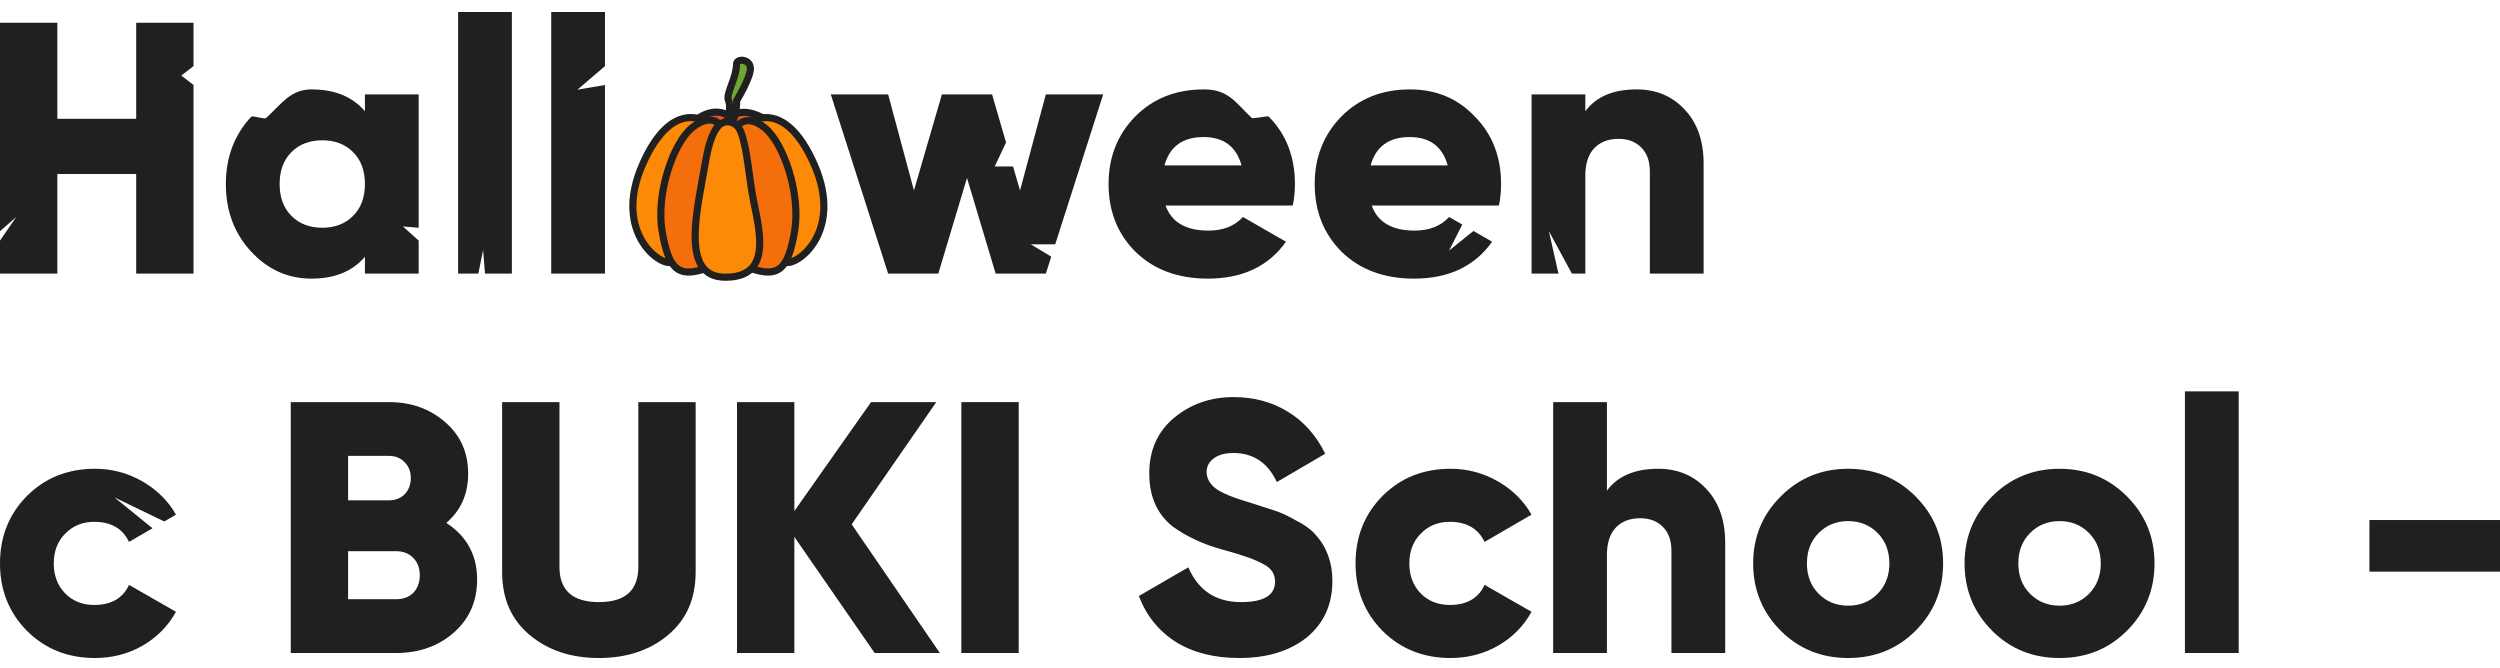
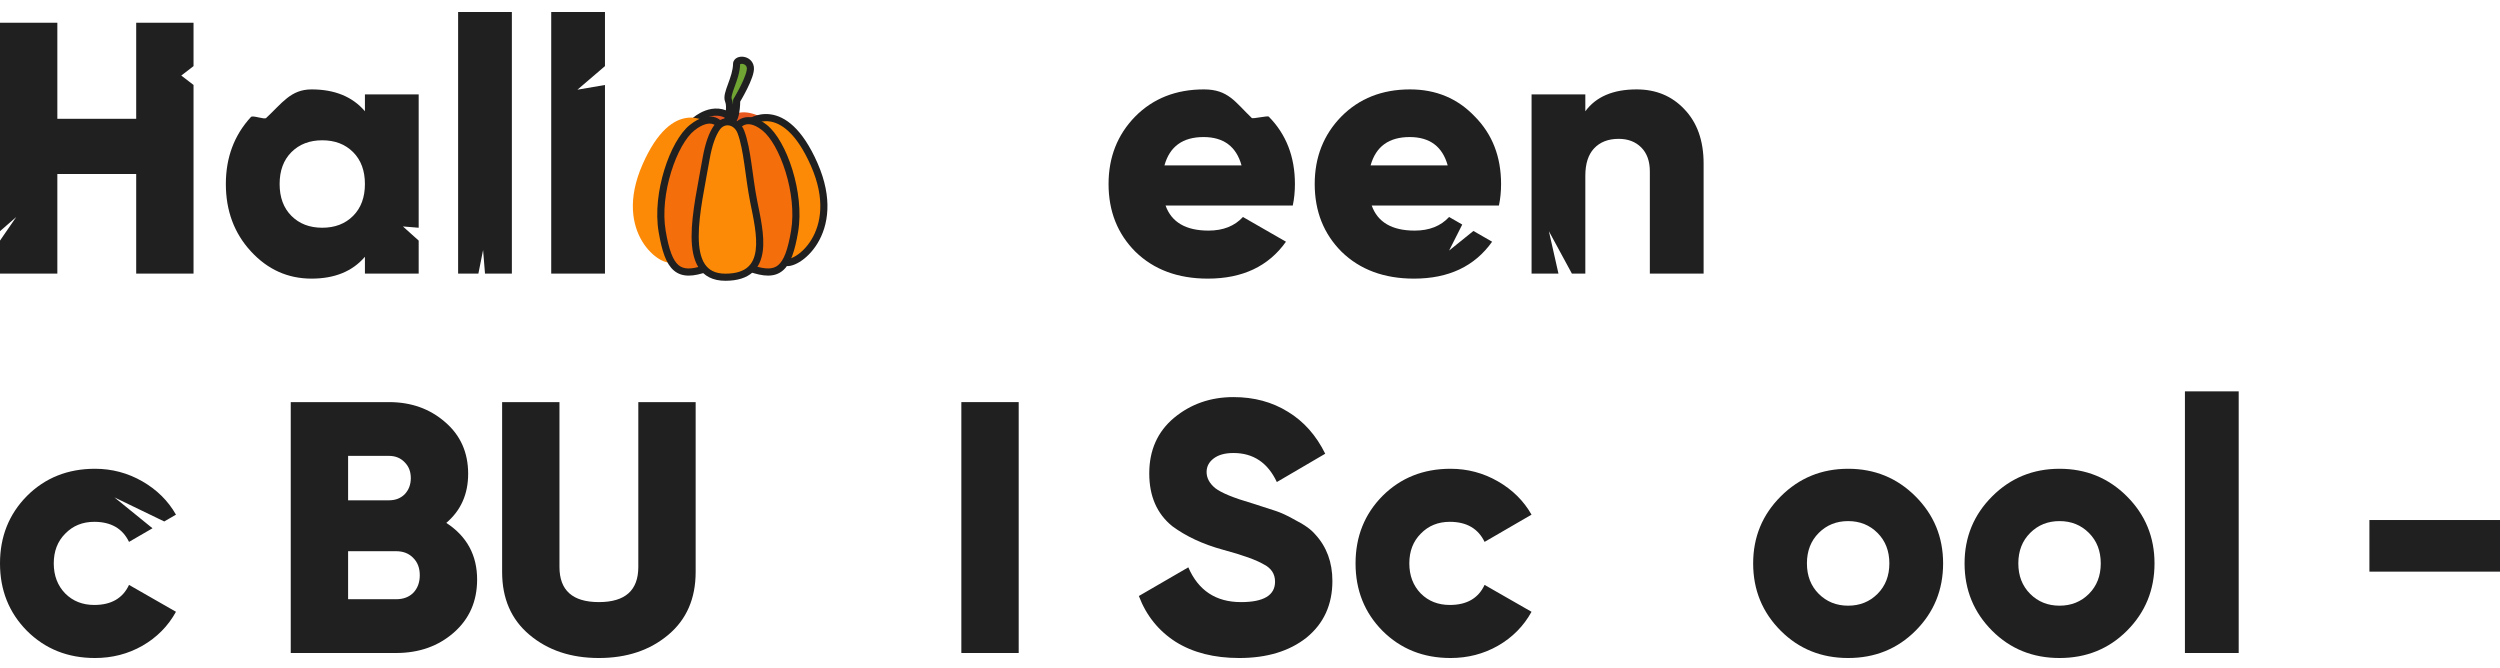
<svg xmlns="http://www.w3.org/2000/svg" width="191" height="51" viewBox="0 0 191 51" fill="none">
  <path d="M191 43.673H181.023V39.73H191V43.673Z" fill="#202020" />
  <path d="M171.036 49.889H166.928V29.9H171.036V49.889Z" fill="#202020" />
  <path d="M162.497 48.191C161.109 49.578 159.393 50.272 157.349 50.272C155.304 50.272 153.589 49.578 152.201 48.191C150.796 46.785 150.093 45.069 150.093 43.043C150.093 41.035 150.796 39.328 152.201 37.923C153.607 36.517 155.323 35.814 157.349 35.814C159.375 35.814 161.091 36.517 162.497 37.923C163.902 39.328 164.605 41.035 164.605 43.043C164.605 45.069 163.902 46.785 162.497 48.191ZM154.2 43.043C154.2 43.992 154.501 44.768 155.104 45.371C155.706 45.973 156.454 46.274 157.349 46.274C158.243 46.274 158.992 45.973 159.594 45.371C160.197 44.768 160.498 43.992 160.498 43.043C160.498 42.094 160.197 41.318 159.594 40.716C158.992 40.113 158.243 39.812 157.349 39.812C156.454 39.812 155.706 40.113 155.104 40.716C154.501 41.318 154.2 42.094 154.2 43.043Z" fill="#202020" />
  <path d="M146.345 48.191C144.958 49.578 143.242 50.272 141.198 50.272C139.153 50.272 137.437 49.578 136.05 48.191C134.644 46.785 133.941 45.069 133.941 43.043C133.941 41.035 134.644 39.328 136.05 37.923C137.455 36.517 139.171 35.814 141.198 35.814C143.224 35.814 144.94 36.517 146.345 37.923C147.751 39.328 148.454 41.035 148.454 43.043C148.454 45.069 147.751 46.785 146.345 48.191ZM138.049 43.043C138.049 43.992 138.35 44.768 138.952 45.371C139.555 45.973 140.303 46.274 141.198 46.274C142.092 46.274 142.841 45.973 143.443 45.371C144.045 44.768 144.347 43.992 144.347 43.043C144.347 42.094 144.045 41.318 143.443 40.716C142.841 40.113 142.092 39.812 141.198 39.812C140.303 39.812 139.555 40.113 138.952 40.716C138.35 41.318 138.049 42.094 138.049 43.043Z" fill="#202020" />
-   <path d="M126.685 35.814C128.164 35.814 129.378 36.316 130.327 37.32C131.313 38.343 131.805 39.73 131.805 41.482V49.889H127.698V42.085C127.698 41.3 127.479 40.688 127.041 40.25C126.603 39.812 126.028 39.593 125.316 39.593C124.513 39.593 123.883 39.84 123.427 40.332C122.988 40.807 122.769 41.501 122.769 42.413V49.889H118.662V30.721H122.769V37.485C123.591 36.371 124.896 35.814 126.685 35.814Z" fill="#202020" />
  <path d="M110.821 50.272C108.74 50.272 107.005 49.578 105.618 48.191C104.249 46.804 103.564 45.088 103.564 43.043C103.564 40.999 104.249 39.283 105.618 37.895C107.005 36.508 108.74 35.814 110.821 35.814C112.117 35.814 113.322 36.134 114.435 36.773C115.549 37.412 116.407 38.26 117.009 39.319L113.422 41.4C112.929 40.378 112.044 39.867 110.766 39.867C109.871 39.867 109.132 40.168 108.548 40.77C107.964 41.355 107.672 42.112 107.672 43.043C107.672 43.974 107.964 44.741 108.548 45.343C109.132 45.927 109.871 46.219 110.766 46.219C112.062 46.219 112.947 45.708 113.422 44.686L117.009 46.74C116.407 47.835 115.549 48.702 114.435 49.341C113.34 49.962 112.135 50.272 110.821 50.272Z" fill="#202020" />
  <path d="M94.676 50.272C92.759 50.272 91.144 49.861 89.829 49.04C88.515 48.2 87.575 47.032 87.009 45.535L90.787 43.344C91.554 45.115 92.896 46.001 94.813 46.001C96.547 46.001 97.414 45.48 97.414 44.44C97.414 43.856 97.131 43.417 96.565 43.125C95.981 42.779 94.94 42.404 93.444 42.003C91.91 41.583 90.614 40.98 89.555 40.196C88.387 39.246 87.803 37.905 87.803 36.17C87.803 34.4 88.433 32.985 89.692 31.926C90.97 30.867 92.485 30.338 94.238 30.338C95.808 30.338 97.195 30.712 98.4 31.461C99.605 32.191 100.554 33.259 101.247 34.664L97.551 36.828C96.857 35.349 95.753 34.61 94.238 34.61C93.599 34.61 93.097 34.746 92.732 35.02C92.367 35.294 92.184 35.641 92.184 36.061C92.184 36.517 92.403 36.928 92.841 37.293C93.316 37.658 94.247 38.041 95.634 38.443L97.414 39.018C97.87 39.164 98.4 39.411 99.002 39.757C99.659 40.086 100.152 40.442 100.481 40.825C101.357 41.775 101.795 42.961 101.795 44.385C101.795 46.192 101.138 47.634 99.823 48.711C98.509 49.752 96.793 50.272 94.676 50.272Z" fill="#202020" />
  <path d="M73.447 49.889V30.721H77.828V49.889H73.447Z" fill="#202020" />
-   <path d="M65.069 40.059L71.805 49.889H66.822L60.688 41.017V49.889H56.307V30.721H60.688V39.045L66.548 30.721H71.531L65.069 40.059Z" fill="#202020" />
  <path d="M38.362 43.7V30.721H42.743V43.317C42.743 45.106 43.747 46 45.755 46C47.763 46 48.767 45.106 48.767 43.317V30.721H53.148V43.7C53.148 45.727 52.454 47.324 51.067 48.492C49.661 49.679 47.891 50.272 45.755 50.272C43.619 50.272 41.848 49.679 40.443 48.492C39.056 47.324 38.362 45.727 38.362 43.7Z" fill="#202020" />
  <path d="M34.097 39.949C35.667 40.971 36.452 42.413 36.452 44.275C36.452 45.937 35.859 47.287 34.672 48.328C33.486 49.368 32.016 49.889 30.264 49.889H22.213V30.721H29.716C31.414 30.721 32.847 31.232 34.015 32.255C35.183 33.259 35.767 34.573 35.767 36.198C35.767 37.749 35.211 39 34.097 39.949ZM29.716 34.829H26.595V38.224H29.716C30.209 38.224 30.61 38.069 30.921 37.758C31.231 37.43 31.386 37.019 31.386 36.526C31.386 36.033 31.231 35.632 30.921 35.322C30.61 34.993 30.209 34.829 29.716 34.829ZM26.595 45.781H30.264C30.811 45.781 31.249 45.617 31.578 45.288C31.907 44.942 32.071 44.494 32.071 43.947C32.071 43.399 31.907 42.961 31.578 42.633C31.249 42.286 30.811 42.112 30.264 42.112H26.595V45.781Z" fill="#202020" />
  <path d="M7.256 50.272C5.175 50.272 3.441 49.578 2.054 48.191C0.685 46.804 0 45.088 0 43.043C0 40.999 0.685 39.283 2.054 37.895C3.441 36.508 5.175 35.814 7.256 35.814C8.552 35.814 9.757 36.134 10.871 36.773C11.984 37.412 12.842 38.26 13.444 39.319L12.548 39.84L8.74 37.999L11.651 40.36L9.857 41.4C9.365 40.378 8.479 39.867 7.201 39.867C6.307 39.867 5.568 40.168 4.984 40.77C4.399 41.355 4.107 42.112 4.107 43.043C4.107 43.974 4.399 44.741 4.984 45.343C5.568 45.927 6.307 46.219 7.201 46.219C8.498 46.219 9.383 45.708 9.857 44.686L13.444 46.74C12.842 47.835 11.984 48.702 10.871 49.341C9.775 49.962 8.571 50.272 7.256 50.272Z" fill="#202020" />
  <path d="M125.035 6.83C126.514 6.83 127.728 7.332 128.677 8.336C129.663 9.358 130.156 10.745 130.156 12.498V20.904H126.048V13.1C126.048 12.315 125.829 11.704 125.391 11.265C124.953 10.827 124.378 10.608 123.666 10.608C122.863 10.608 122.233 10.855 121.777 11.348C121.339 11.822 121.119 12.516 121.119 13.429V20.904H120.093L118.334 17.661L119.066 20.904H117.012V7.213H121.119V8.5C121.941 7.386 123.246 6.83 125.035 6.83Z" fill="#202020" />
  <path d="M114.518 15.701H104.798C105.254 16.979 106.349 17.618 108.083 17.618C109.197 17.618 110.073 17.271 110.712 16.578L111.716 17.155L110.712 19.143L112.569 17.645L113.998 18.467C112.665 20.347 110.676 21.287 108.029 21.287C105.747 21.287 103.903 20.603 102.497 19.234C101.128 17.864 100.444 16.139 100.444 14.058C100.444 12.014 101.119 10.298 102.47 8.911C103.839 7.523 105.592 6.83 107.727 6.83C109.717 6.83 111.369 7.523 112.684 8.911C114.016 10.261 114.682 11.977 114.682 14.058C114.682 14.643 114.628 15.19 114.518 15.701ZM104.715 12.635H110.603C110.201 11.192 109.233 10.471 107.7 10.471C106.112 10.471 105.117 11.192 104.715 12.635Z" fill="#202020" />
  <path d="M98.768 15.701H89.048C89.504 16.979 90.599 17.618 92.333 17.618C93.447 17.618 94.323 17.271 94.962 16.578L98.248 18.467C96.915 20.347 94.926 21.287 92.279 21.287C89.997 21.287 88.153 20.603 86.748 19.234C85.378 17.864 84.694 16.139 84.694 14.058C84.694 12.014 85.369 10.298 86.72 8.911C88.089 7.523 89.842 6.83 91.977 6.83C93.841 6.83 94.364 7.798 95.635 9.014C95.722 9.097 96.85 8.822 96.934 8.911C98.266 10.261 98.932 11.977 98.932 14.058C98.932 14.643 98.878 15.19 98.768 15.701ZM88.965 12.635H94.853C94.451 11.192 93.484 10.471 91.95 10.471C90.362 10.471 89.367 11.192 88.965 12.635Z" fill="#202020" />
-   <path d="M77.93 14.551L79.902 7.213H84.283L80.618 18.668H78.754L80.316 19.611L79.902 20.904H76.068L73.878 13.593L71.687 20.904H67.854L63.473 7.213H67.854L69.825 14.551L71.961 7.213H75.794L76.862 10.882L75.997 12.717H77.396L77.93 14.551Z" fill="#202020" />
  <path d="M46.22 20.904H42.113V0.915H46.22V5.051L44.114 6.853L46.22 6.492V20.904Z" fill="#202020" />
  <path d="M39.107 20.904H37.054L36.908 19.102L36.548 20.904H35V0.915H39.107V20.904Z" fill="#202020" />
  <path d="M27.88 8.5V7.213H31.987V17.399L30.783 17.301L31.987 18.382V20.904H27.88V19.617C26.93 20.73 25.57 21.287 23.8 21.287C21.992 21.287 20.45 20.594 19.172 19.206C17.894 17.819 17.255 16.103 17.255 14.058C17.255 12.032 17.894 10.325 19.172 8.938C19.315 8.783 20.187 9.152 20.335 9.014C21.537 7.901 22.207 6.83 23.8 6.83C25.57 6.83 26.93 7.386 27.88 8.5ZM21.363 14.058C21.363 15.081 21.664 15.893 22.266 16.495C22.869 17.098 23.654 17.399 24.621 17.399C25.589 17.399 26.374 17.098 26.976 16.495C27.578 15.893 27.88 15.081 27.88 14.058C27.88 13.036 27.578 12.224 26.976 11.621C26.374 11.019 25.589 10.718 24.621 10.718C23.654 10.718 22.869 11.019 22.266 11.621C21.664 12.224 21.363 13.036 21.363 14.058Z" fill="#202020" />
  <path d="M10.405 9.075V1.736H14.786V5.051L13.85 5.772L14.786 6.492V20.904H10.405V13.292H4.381V20.904H0V18.382L1.24 16.58L0 17.661V1.736H4.381V9.075H10.405Z" fill="#202020" />
  <path d="M53.111 9.218C53.111 9.218 54.529 7.916 55.894 8.985C55.835 9.889 55.736 10.363 55.736 10.363C55.736 10.363 53.613 9.932 53.111 9.218Z" fill="#E8571D" />
  <path d="M53.897 8.445C54.482 8.231 55.283 8.162 56.061 8.771C56.132 8.826 56.171 8.913 56.166 9.003C56.136 9.461 56.096 9.812 56.063 10.05C56.046 10.169 56.031 10.26 56.02 10.321C56.015 10.352 56.011 10.376 56.008 10.392C56.006 10.4 56.005 10.407 56.004 10.412C56.004 10.414 56.003 10.416 56.002 10.417V10.419C55.98 10.528 55.893 10.608 55.79 10.63H55.68C55.679 10.629 55.677 10.628 55.675 10.628C55.67 10.627 55.663 10.626 55.655 10.624C55.639 10.621 55.615 10.615 55.584 10.608C55.523 10.595 55.437 10.574 55.331 10.548C55.12 10.495 54.831 10.417 54.526 10.316C54.222 10.215 53.894 10.089 53.607 9.939C53.326 9.792 53.051 9.608 52.887 9.375C52.809 9.263 52.826 9.11 52.926 9.017H52.928V9.015C52.929 9.014 52.932 9.013 52.933 9.012C52.937 9.008 52.943 9.003 52.949 8.998C52.962 8.987 52.98 8.972 53.002 8.953C53.049 8.916 53.115 8.863 53.199 8.806C53.366 8.692 53.608 8.551 53.897 8.445ZM55.609 9.12C55.06 8.75 54.519 8.798 54.083 8.957C53.856 9.04 53.662 9.151 53.522 9.246C53.611 9.315 53.724 9.386 53.858 9.457C54.11 9.588 54.407 9.704 54.697 9.8C54.985 9.896 55.26 9.97 55.462 10.02C55.48 10.024 55.497 10.027 55.513 10.031C55.516 10.013 55.52 9.995 55.522 9.976C55.55 9.777 55.582 9.49 55.609 9.12Z" fill="#202020" />
  <path d="M55.22 9.724C55.22 9.724 55.918 7.578 58.57 9.17C57.199 10.287 55.22 9.724 55.22 9.724Z" fill="#E8571D" />
-   <path d="M56.941 8.313C57.436 8.339 58.02 8.523 58.71 8.937C58.786 8.983 58.834 9.063 58.841 9.152C58.847 9.24 58.81 9.326 58.742 9.382C57.989 9.996 57.079 10.14 56.381 10.139C56.03 10.138 55.724 10.101 55.506 10.064C55.397 10.046 55.309 10.027 55.247 10.013C55.216 10.006 55.191 9.999 55.175 9.995C55.166 9.993 55.16 9.991 55.155 9.99C55.153 9.989 55.151 9.988 55.15 9.988L55.148 9.986H55.146C55.075 9.966 55.014 9.918 54.98 9.853C54.945 9.788 54.939 9.711 54.962 9.641V9.639L54.964 9.637C54.964 9.635 54.964 9.631 54.965 9.628C54.968 9.622 54.971 9.615 54.974 9.605C54.982 9.586 54.992 9.559 55.006 9.527C55.035 9.462 55.078 9.374 55.139 9.274C55.26 9.075 55.455 8.821 55.75 8.623C56.05 8.424 56.443 8.288 56.941 8.313ZM56.915 8.857C56.537 8.838 56.258 8.939 56.052 9.077C55.853 9.21 55.713 9.381 55.619 9.529C55.813 9.561 56.079 9.594 56.381 9.595C56.899 9.595 57.503 9.503 58.044 9.196C57.587 8.97 57.216 8.873 56.915 8.857Z" fill="#202020" />
  <path d="M55.574 9.285C55.574 9.285 55.885 8.207 55.657 7.685C55.429 7.163 56.258 6.032 56.279 4.857C56.32 4.471 57.236 4.491 57.326 5.153C57.417 5.816 56.279 7.684 56.279 7.684C56.279 7.684 56.304 9.646 55.574 9.284V9.285Z" fill="#70A534" />
  <path d="M56.828 4.343C57.16 4.396 57.531 4.639 57.596 5.117C57.629 5.353 57.553 5.648 57.458 5.918C57.359 6.201 57.22 6.509 57.081 6.788C56.941 7.069 56.8 7.328 56.693 7.516C56.639 7.611 56.593 7.688 56.562 7.741C56.558 7.748 56.554 7.754 56.551 7.759C56.551 7.763 56.551 7.767 56.551 7.772C56.55 7.827 56.549 7.906 56.544 7.998C56.535 8.183 56.514 8.432 56.468 8.672C56.424 8.901 56.349 9.165 56.209 9.35C56.136 9.448 56.031 9.543 55.886 9.583C55.738 9.623 55.59 9.595 55.454 9.528L55.456 9.526C55.365 9.481 55.302 9.391 55.302 9.285L55.311 9.216C55.312 9.212 55.315 9.209 55.316 9.205V9.2C55.318 9.193 55.321 9.182 55.325 9.168C55.332 9.14 55.343 9.099 55.355 9.047C55.379 8.943 55.41 8.8 55.433 8.642C55.456 8.483 55.471 8.314 55.468 8.16C55.466 8.002 55.444 7.878 55.408 7.795C55.315 7.58 55.341 7.337 55.39 7.127C55.441 6.909 55.53 6.666 55.619 6.423C55.803 5.92 55.998 5.387 56.007 4.853V4.828H56.009C56.032 4.61 56.181 4.469 56.335 4.399C56.486 4.331 56.663 4.316 56.828 4.343ZM56.56 4.896C56.555 4.898 56.55 4.899 56.547 4.901C56.528 5.528 56.306 6.132 56.131 6.609C56.039 6.861 55.962 7.073 55.92 7.251C55.877 7.435 55.888 7.53 55.908 7.577C55.963 7.704 55.985 7.847 55.998 7.988C55.998 7.982 56 7.977 56 7.972C56.004 7.887 56.006 7.815 56.007 7.765V7.688C56.006 7.637 56.02 7.587 56.046 7.543L56.048 7.541L56.05 7.538C56.051 7.534 56.055 7.53 56.058 7.524C56.066 7.51 56.079 7.49 56.094 7.465C56.124 7.414 56.166 7.338 56.218 7.247C56.322 7.065 56.46 6.816 56.594 6.547C56.728 6.277 56.856 5.992 56.944 5.739C57.038 5.473 57.071 5.287 57.058 5.192C57.033 5.007 56.898 4.907 56.741 4.881C56.66 4.869 56.595 4.88 56.56 4.896Z" fill="#202020" />
  <path d="M54.093 9.396C54.093 9.396 51.401 7.299 49.086 12.573C46.77 17.847 50.59 20.475 51.362 20.007C52.669 13.411 54.094 9.396 54.094 9.396H54.093Z" fill="#FD8A06" />
-   <path d="M52.42 8.736C52.959 8.66 53.416 8.77 53.737 8.897C53.897 8.961 54.026 9.03 54.114 9.083C54.158 9.109 54.193 9.132 54.217 9.149C54.229 9.157 54.24 9.165 54.247 9.17C54.251 9.173 54.254 9.175 54.256 9.177L54.26 9.181H54.258C54.279 9.197 54.3 9.216 54.316 9.239C54.367 9.311 54.379 9.404 54.35 9.487V9.489C54.349 9.491 54.348 9.494 54.346 9.498C54.344 9.505 54.339 9.517 54.334 9.532C54.323 9.562 54.308 9.608 54.288 9.668C54.247 9.789 54.187 9.971 54.111 10.209C53.958 10.685 53.739 11.39 53.48 12.301C52.962 14.123 52.281 16.769 51.63 20.059C51.615 20.134 51.569 20.198 51.504 20.238C51.321 20.349 51.093 20.347 50.891 20.304C50.68 20.258 50.448 20.159 50.214 20.017C49.745 19.73 49.236 19.248 48.834 18.583C48.021 17.242 47.647 15.173 48.837 12.463C50.013 9.784 51.324 8.89 52.42 8.736ZM52.496 9.276C51.667 9.393 50.474 10.087 49.335 12.682C48.21 15.245 48.588 17.126 49.3 18.301C49.659 18.894 50.106 19.311 50.498 19.551C50.694 19.67 50.868 19.741 51.004 19.77C51.056 19.782 51.098 19.782 51.13 19.783C51.775 16.555 52.445 13.955 52.957 12.152C53.218 11.236 53.437 10.524 53.592 10.042C53.664 9.815 53.722 9.639 53.763 9.516C53.702 9.482 53.627 9.44 53.537 9.404C53.28 9.302 52.919 9.217 52.496 9.276Z" fill="#202020" />
  <path d="M54.964 9.49C54.964 9.49 54.31 8.621 52.885 9.748C51.46 10.876 50.094 14.772 50.589 17.683C51.084 20.593 51.836 21.25 53.974 20.499C54.429 13.879 54.964 9.49 54.964 9.49Z" fill="#F46E0B" />
  <path d="M52.716 9.536C53.473 8.938 54.074 8.832 54.519 8.931C54.734 8.98 54.896 9.074 55.004 9.156C55.058 9.198 55.099 9.236 55.128 9.266C55.143 9.282 55.155 9.295 55.164 9.305C55.168 9.31 55.171 9.314 55.174 9.318C55.176 9.319 55.177 9.322 55.178 9.323L55.179 9.325V9.327H55.181C55.202 9.355 55.217 9.387 55.226 9.421L55.233 9.523V9.536C55.232 9.544 55.229 9.556 55.227 9.573C55.223 9.606 55.217 9.657 55.21 9.724C55.194 9.856 55.171 10.053 55.142 10.31C55.085 10.824 55.005 11.578 54.91 12.539C54.72 14.462 54.473 17.212 54.246 20.519C54.238 20.627 54.166 20.72 54.063 20.756C52.984 21.135 52.128 21.209 51.49 20.673C51.182 20.414 50.953 20.035 50.771 19.553C50.588 19.07 50.446 18.462 50.321 17.728C50.064 16.218 50.291 14.472 50.757 12.966C51.219 11.471 51.938 10.151 52.716 9.536ZM54.4 9.463C54.161 9.41 53.722 9.434 53.053 9.963C52.406 10.475 51.73 11.665 51.278 13.128C50.828 14.579 50.619 16.236 50.858 17.637C50.98 18.358 51.117 18.925 51.281 19.36C51.446 19.796 51.63 20.081 51.839 20.256C52.214 20.571 52.76 20.607 53.714 20.295C53.938 17.065 54.181 14.377 54.368 12.486C54.463 11.523 54.544 10.766 54.602 10.25C54.63 9.992 54.654 9.793 54.669 9.66C54.672 9.635 54.674 9.613 54.676 9.592L54.673 9.589C54.614 9.544 54.525 9.491 54.4 9.463Z" fill="#202020" />
  <path d="M57.202 9.396C57.202 9.396 59.894 7.299 62.209 12.573C64.525 17.847 60.705 20.475 59.933 20.007C58.626 13.411 57.201 9.396 57.201 9.396H57.202Z" fill="#FD8A06" />
  <path d="M57.559 8.898C57.879 8.771 58.337 8.661 58.876 8.737C59.971 8.891 61.283 9.785 62.459 12.463C63.649 15.173 63.274 17.243 62.462 18.584C62.059 19.248 61.551 19.731 61.082 20.017C60.848 20.16 60.616 20.259 60.405 20.304C60.203 20.348 59.975 20.35 59.792 20.239C59.727 20.199 59.681 20.135 59.666 20.06C59.014 16.77 58.334 14.124 57.816 12.302C57.557 11.391 57.338 10.686 57.185 10.209C57.109 9.971 57.049 9.79 57.008 9.669C56.987 9.608 56.971 9.563 56.96 9.532C56.955 9.517 56.95 9.506 56.948 9.499C56.946 9.495 56.946 9.492 56.946 9.49L56.944 9.488C56.914 9.405 56.928 9.312 56.98 9.24C56.995 9.217 57.015 9.198 57.036 9.181H57.034L57.036 9.18L57.04 9.178C57.042 9.176 57.045 9.173 57.049 9.171C57.056 9.166 57.065 9.158 57.077 9.15C57.102 9.132 57.137 9.111 57.181 9.084C57.27 9.03 57.398 8.961 57.559 8.898ZM58.799 9.277C58.376 9.218 58.016 9.303 57.759 9.405C57.667 9.441 57.59 9.483 57.529 9.516C57.57 9.64 57.63 9.816 57.703 10.043C57.857 10.525 58.078 11.236 58.339 12.153C58.851 13.956 59.518 16.556 60.162 19.784C60.194 19.783 60.236 19.782 60.29 19.771C60.426 19.742 60.602 19.671 60.798 19.551C61.19 19.312 61.637 18.895 61.996 18.302C62.708 17.127 63.086 15.246 61.961 12.683C60.821 10.088 59.628 9.393 58.799 9.277Z" fill="#202020" />
  <path d="M56.331 9.64C56.331 9.64 56.985 8.622 58.41 9.748C59.835 10.876 61.201 14.772 60.706 17.683C60.211 20.594 59.459 21.25 57.321 20.499C56.866 13.879 56.331 9.64 56.331 9.64Z" fill="#F46E0B" />
  <path d="M56.75 9.014C57.201 8.863 57.815 8.931 58.578 9.535C59.357 10.15 60.076 11.47 60.538 12.965C61.004 14.471 61.231 16.217 60.974 17.727C60.849 18.461 60.707 19.069 60.524 19.552C60.342 20.034 60.113 20.413 59.805 20.672C59.166 21.208 58.31 21.134 57.23 20.755C57.128 20.719 57.057 20.625 57.049 20.518C56.822 17.211 56.575 14.499 56.385 12.614C56.289 11.672 56.21 10.936 56.153 10.437C56.124 10.187 56.101 9.996 56.085 9.868C56.078 9.804 56.071 9.755 56.067 9.722C56.065 9.706 56.063 9.693 56.062 9.685V9.673C56.054 9.61 56.069 9.546 56.103 9.492V9.49L56.108 9.485C56.111 9.481 56.113 9.476 56.117 9.471C56.125 9.46 56.137 9.444 56.151 9.426C56.178 9.392 56.218 9.347 56.27 9.299C56.374 9.201 56.534 9.086 56.75 9.014ZM58.242 9.962C57.58 9.438 57.153 9.452 56.922 9.529C56.797 9.571 56.704 9.64 56.642 9.698C56.632 9.707 56.623 9.716 56.615 9.724C56.618 9.747 56.622 9.773 56.626 9.802C56.641 9.931 56.664 10.123 56.693 10.374C56.75 10.876 56.831 11.615 56.927 12.559C57.114 14.414 57.355 17.065 57.579 20.294C58.533 20.606 59.079 20.569 59.454 20.255C59.663 20.08 59.849 19.795 60.014 19.359C60.178 18.923 60.315 18.357 60.437 17.636C60.675 16.235 60.467 14.578 60.017 13.127C59.565 11.664 58.889 10.474 58.242 9.962Z" fill="#202020" />
  <path d="M56.606 10.083C56.272 9.209 55.275 9.024 54.76 9.766C54.449 10.214 54.146 10.961 53.935 12.195C53.302 15.899 51.876 21.18 55.419 21.18C58.961 21.18 58.051 17.753 57.577 15.359C57.211 13.519 57.103 11.38 56.606 10.083Z" fill="#FD8A06" />
  <path d="M55.796 9.05C56.255 9.131 56.661 9.469 56.859 9.986C57.12 10.666 57.274 11.553 57.409 12.477C57.545 13.414 57.662 14.394 57.843 15.305C57.96 15.896 58.108 16.572 58.206 17.238C58.304 17.905 58.357 18.588 58.274 19.204C58.19 19.821 57.968 20.395 57.497 20.811C57.027 21.227 56.345 21.452 55.417 21.452C54.453 21.452 53.785 21.085 53.374 20.444C52.977 19.825 52.841 18.985 52.837 18.077C52.83 16.262 53.353 13.974 53.664 12.149C53.879 10.895 54.192 10.103 54.535 9.61L54.66 9.452C54.97 9.113 55.39 8.978 55.796 9.05ZM55.702 9.585C55.456 9.542 55.182 9.633 54.983 9.92C54.703 10.322 54.409 11.027 54.202 12.241C53.88 14.12 53.376 16.323 53.383 18.075C53.386 18.95 53.519 19.663 53.831 20.15C54.129 20.614 54.612 20.908 55.417 20.908C56.26 20.908 56.796 20.704 57.136 20.403C57.476 20.102 57.66 19.669 57.733 19.131C57.806 18.59 57.763 17.967 57.667 17.318C57.572 16.669 57.428 16.017 57.308 15.412C57.123 14.482 57.003 13.473 56.87 12.557C56.735 11.628 56.587 10.797 56.351 10.18C56.214 9.823 55.954 9.63 55.702 9.585Z" fill="#202020" />
</svg>